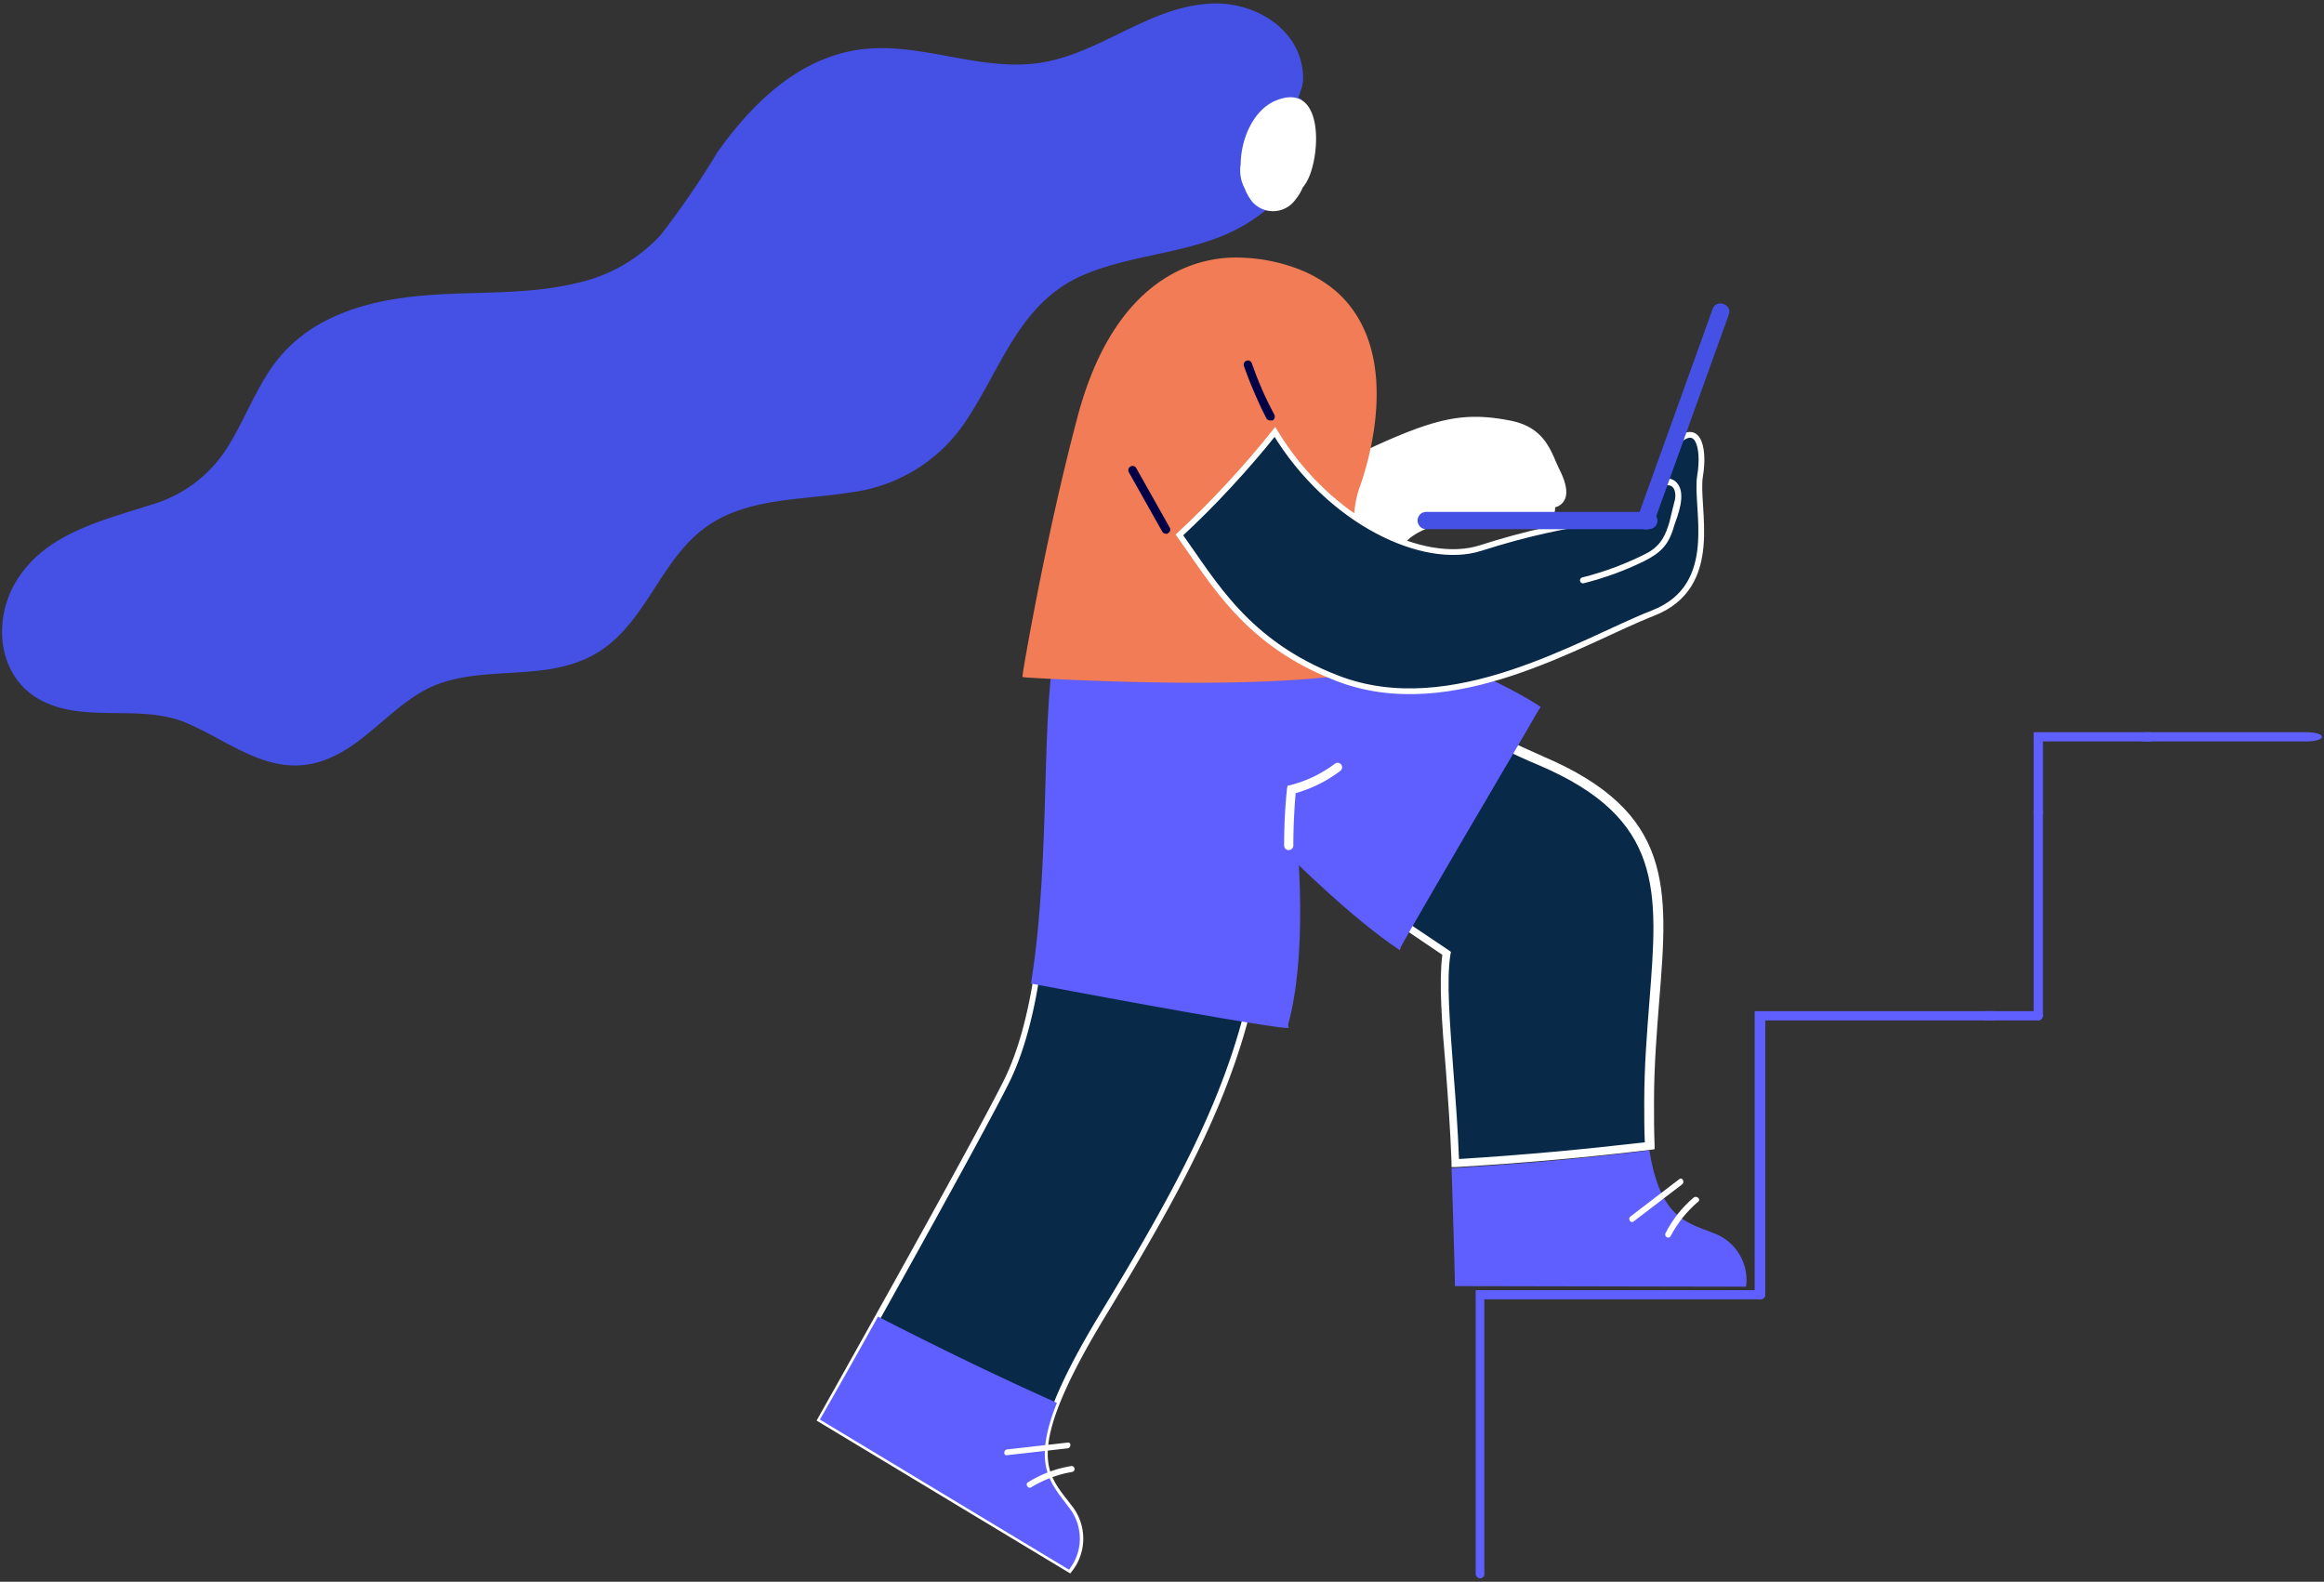
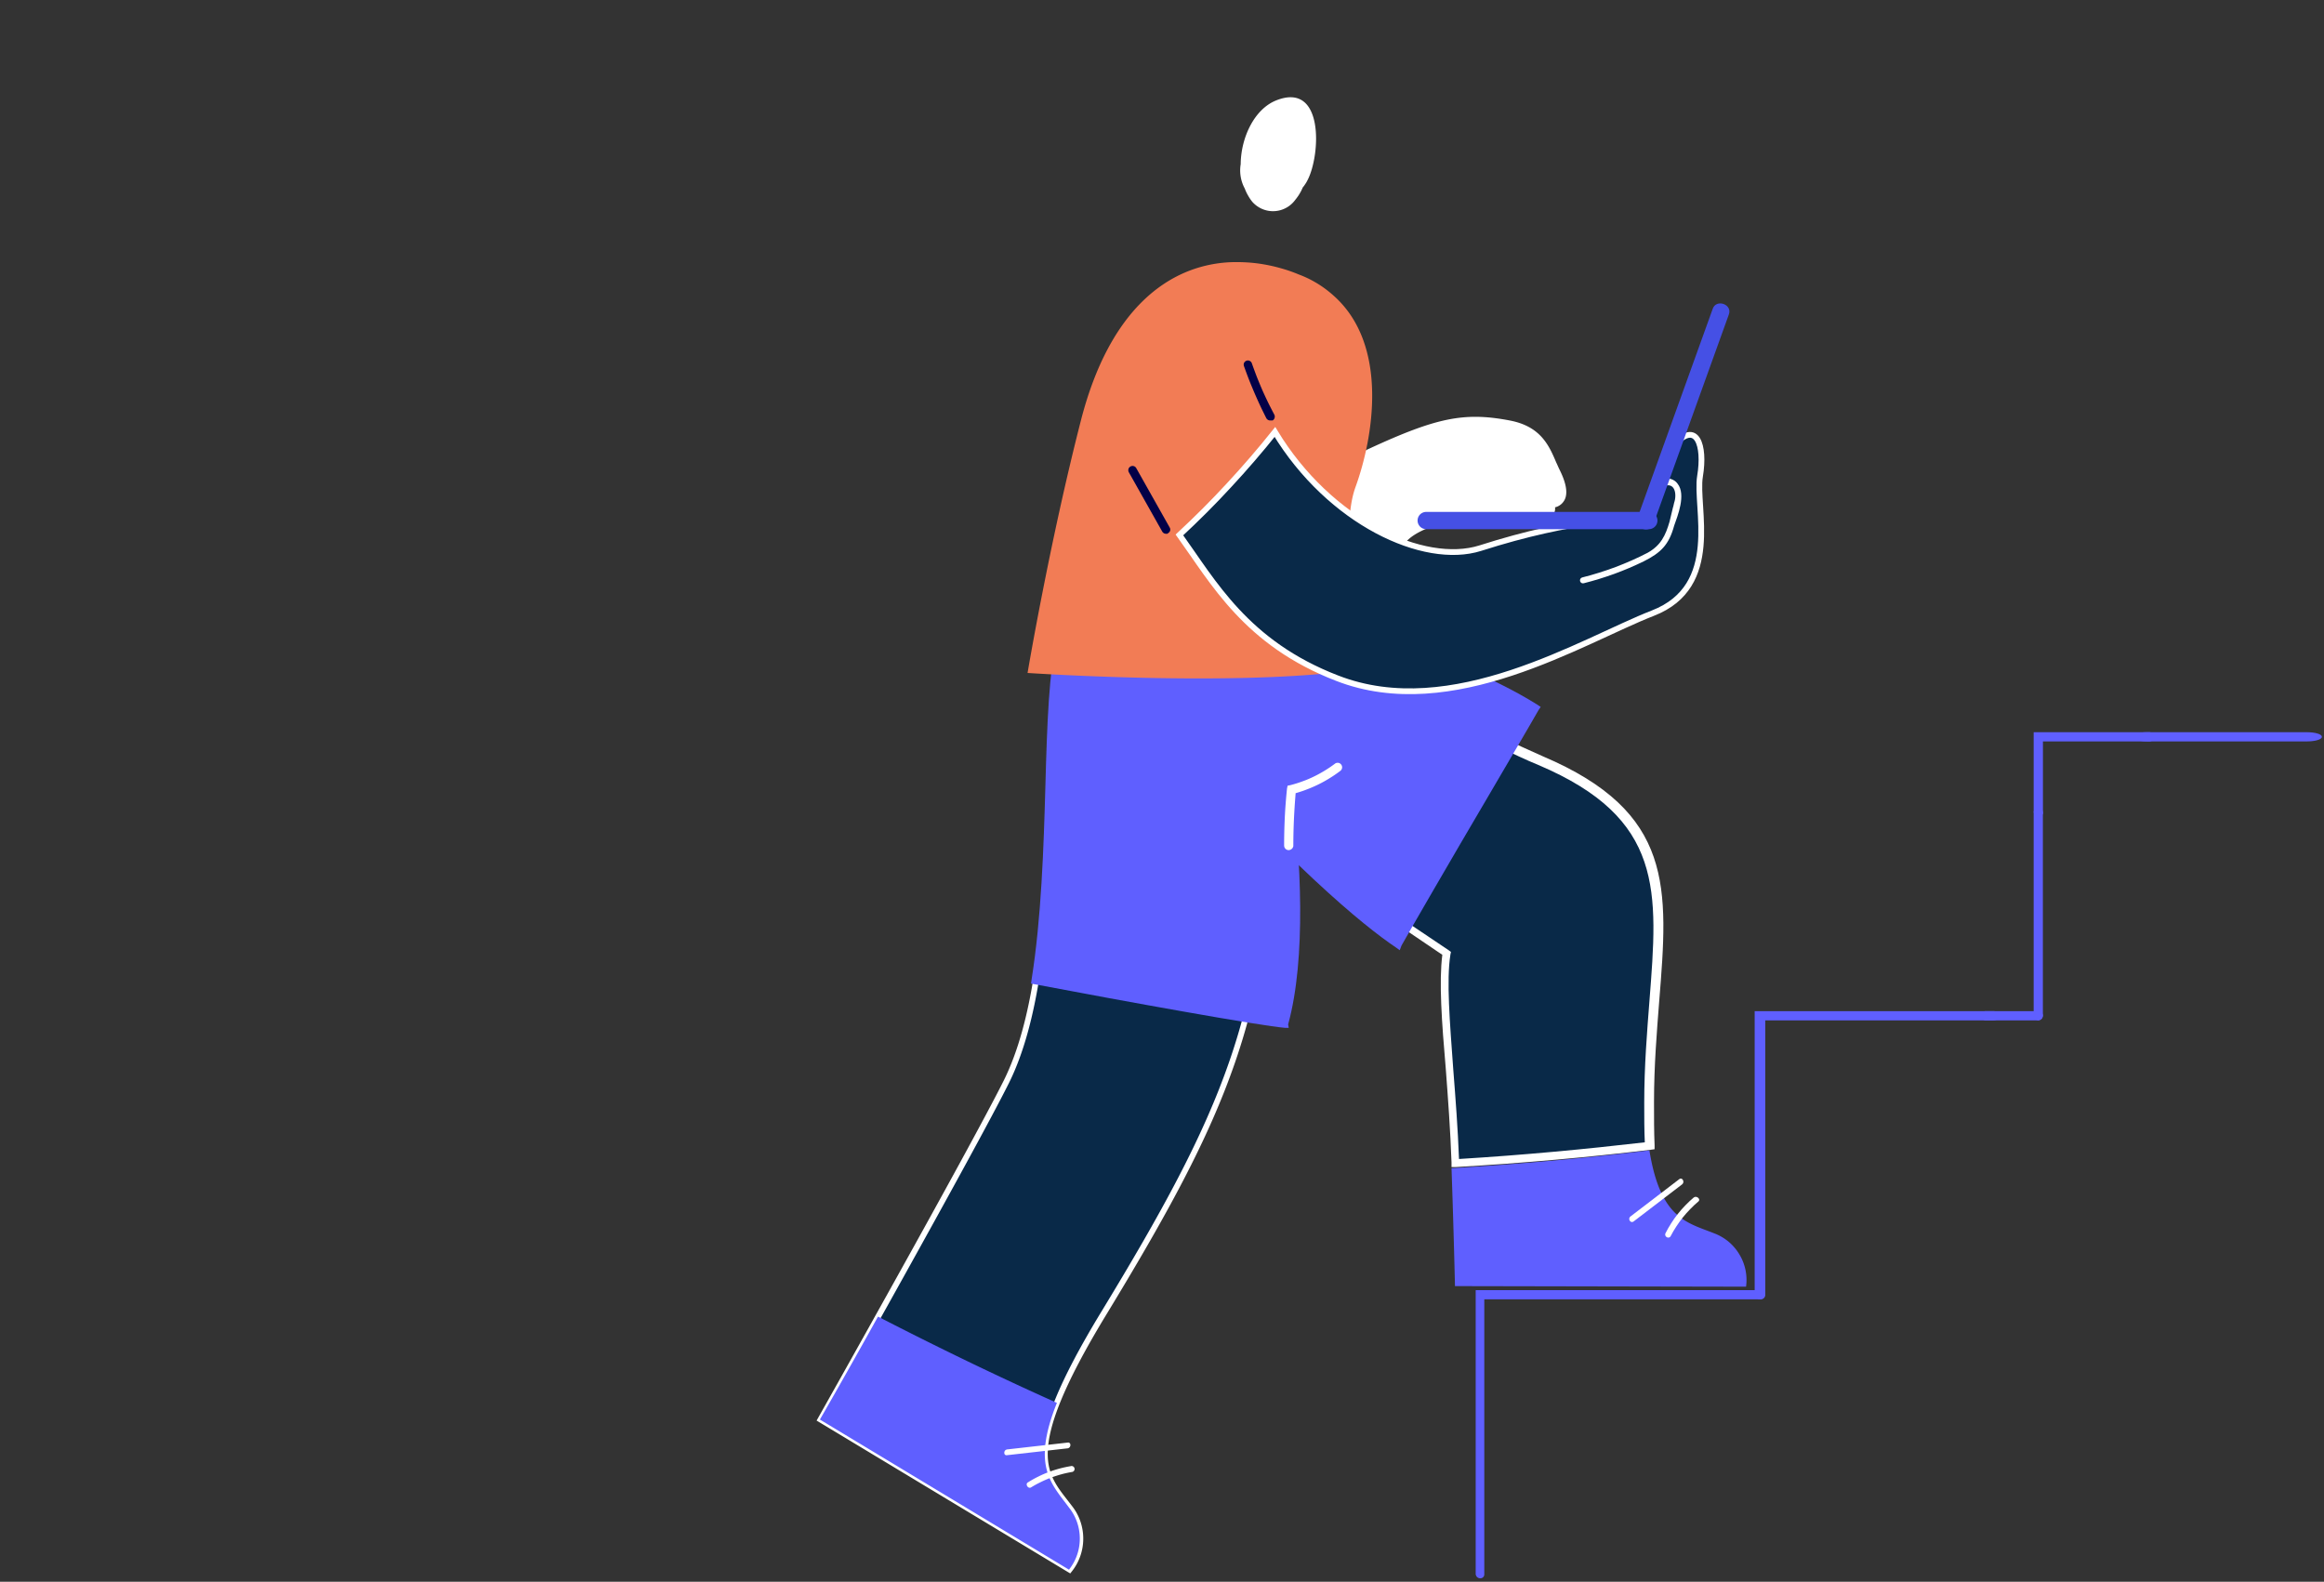
<svg xmlns="http://www.w3.org/2000/svg" viewBox="0 0 404 275" width="404" height="275">
  <rect x="0" y="0" width="404" height="275" fill="#333333" stroke="none" />
  <style>.shp1{fill:#fff}.shp2{fill:#5f5fff}.shp3{fill:#092948;stroke:#fff}.shp4{fill:#f27c55}.shp5{fill:#030047}.shp6{fill:#4550e5}</style>
  <g id="mission-state">
    <g id="_x34_">
      <g id="Bottom_93_">
        <g id="Legs_65_">
          <g id="Group_8928">
            <path id="Path_12808" d="M286.83 199.1c-.1-2.3-.1-4.8-.1-7.5.2-29.8 9.6-47.3-18.8-59.4-8.2-3.5-18.2-9.1-32.9-13.4-15.7-4.6-11.6-3-11.6-3l-22 15.9c46.2 31.5 42.8 29.1 50.2 34.1-1.2 7.4 1.1 21.9 1.6 36.4 11.1-.8 22.4-1.7 33.6-3.1z" fill="#092948" />
            <path id="Path_12809" fill-rule="evenodd" class="shp1" d="M252.33 202.9v-.8c-.2-5.6-.6-11-1-16.3-.7-8.1-1.2-15.1-.6-19.8-4.6-3.1-5-3.4-18.6-12.6l-32.1-21.9 22.1-15.9v-.4c.3-.9.3-1 13 2.8 2.24.68 4.47 1.4 6.68 2.17s4.4 1.59 6.58 2.45c2.18.86 4.34 1.76 6.48 2.71 2.14.94 4.26 1.93 6.36 2.97 2.5 1.2 4.8 2.2 7 3.2 22.8 9.7 21.8 22.8 20.2 42.6-.4 5.2-.9 11.1-.9 17.5 0 2.7 0 5.2.1 7.5v.7l-.7.1c-10.8 1.3-21.9 2.3-33.8 3h-.8zm-49.8-71.3l30.3 20.7c13.9 9.5 13.9 9.5 19 12.9l.4.3-.1.5c-.7 4.5-.1 11.6.5 19.9.4 5.1.8 10.3 1 15.6 11.4-.7 21.9-1.7 32.3-2.9-.1-2.1-.1-4.4-.1-6.9 0-6.4.5-12.4.9-17.6 1.5-19.2 2.6-31.8-19.3-41.1-2.2-.9-4.5-2-7-3.2-2.08-1.01-4.18-1.98-6.3-2.91-2.12-.94-4.25-1.83-6.41-2.68-2.15-.85-4.32-1.66-6.5-2.43-2.18-.77-4.38-1.5-6.59-2.18-6.9-2-9.8-2.8-11-3.1l-21.1 15.1z" />
          </g>
          <g id="Group_8929">
            <path id="Path_12810" class="shp2" d="M243.03 164.1c1.1-2 18.8-32.3 23.8-41-7.6-4.8-18.2-9.1-32.9-13.4-15.7-4.6-11.6-3-11.6-3l-22 15.9c25.3 28.4 38.1 38.4 42.7 41.5z" />
            <path id="Path_12811" fill-rule="evenodd" class="shp2" d="M243.33 165.2l-.7-.5c-5.5-3.7-18.3-14-42.9-41.7l-.6-.6 22-15.8v-.4c.3-.9.3-1 13 2.8 14.9 4.4 25.4 8.7 33.1 13.5l.6.4-.4.6c-1.7 3-4.9 8.4-8.4 14.4-6.6 11.2-14.7 25.2-15.4 26.5l-.3.8zm-41.9-42.5c23.8 26.7 36.5 36.9 41.4 40.3 1.8-3.2 8.8-15.2 15-25.8 3.3-5.6 6.3-10.7 8.1-13.8-7.5-4.6-17.8-8.7-32.1-13-6.9-2-9.8-2.8-11-3.1l-21.4 15.4z" />
          </g>
          <g id="Group_8930">
            <path id="Path_12812" class="shp2" d="M286.73 200c-11.4 1.4-22.9 2.4-34.4 3.1.4 11.5.6 20.5.6 20.5l50.6.1a8.575 8.575 0 00-1.17-5.63c-.5-.84-1.15-1.59-1.9-2.22a8.85 8.85 0 00-2.53-1.45c-4.8-1.9-9.3-2.6-11.2-14.4z" />
          </g>
          <g id="Group_8931">
            <path id="Path_12813" class="shp1" d="M291.93 205l-8.5 6.5c-.5.4 0 1.2.5.9l8.5-6.5c.5-.4 0-1.3-.5-.9z" />
          </g>
          <g id="Group_8932">
            <path id="Path_12814" class="shp1" d="M294.43 208.2c-.51.43-.99.88-1.45 1.36-.46.47-.9.97-1.31 1.49-.41.52-.8 1.06-1.15 1.62-.36.56-.69 1.14-.99 1.73-.3.6.6 1.1.9.5.3-.57.62-1.13.98-1.67.35-.54.73-1.06 1.13-1.57.4-.5.83-.98 1.28-1.44.45-.47.92-.91 1.41-1.32.5-.4-.3-1.1-.8-.7z" />
          </g>
          <g id="Group_8933">
            <path id="Path_12815" class="shp3" d="M184.63 110.9c-4 15.2.7 56.3-9.7 77.2-6 12-32.3 58.7-32.3 58.7l43.3 26.1a8.652 8.652 0 001.88-5.4c0-.98-.16-1.94-.48-2.86-.32-.92-.79-1.78-1.4-2.54-4.3-5.7-9.1-9 5.9-33.7 21.1-34.7 29-52.6 29-89.3 0-16.3-1.4-31-1.4-31l-34.8 2.8z" />
          </g>
          <g id="Group_8935">
            <path id="Path_12819" class="shp2" d="M223.43 177.9c6.3-23.2-4-69.9-4-69.9l-34.8 2.9c-3 11.6-1.1 38.2-4.5 59.5.6.1 38.2 7.1 43.3 7.5z" />
            <path id="Path_12820" fill-rule="evenodd" class="shp2" d="M224.03 178.7h-.6c-4.1-.3-28.4-4.7-42.6-7.4l-1.6-.3.1-.7c1.7-10.7 2.1-22.9 2.4-33.7.3-10.8.6-20.1 2.1-25.9l.1-.5h.5l35.4-2.9.1.6c.4 1.9 10.3 47.2 4 70.2l.1.6zm-43.1-8.9h.1c22.7 4.2 37.7 6.8 41.8 7.3 5.4-21.4-2.9-62.6-4.1-68.3l-33.6 2.8c-1.4 5.7-1.6 14.7-1.9 25.1-.3 10.5-.6 22.5-2.3 33.1z" />
          </g>
          <g id="Group_8936">
            <path id="Path_12821" class="shp2" d="M183.73 243.9c-10.5-4.7-20.8-9.7-31.1-15-5.6 10.1-10.1 17.9-10.1 17.9l43.3 26.1a8.652 8.652 0 001.88-5.4c0-.98-.16-1.94-.48-2.86-.32-.92-.79-1.78-1.4-2.54-3.1-4.2-6.5-7.2-2.1-18.2z" />
          </g>
          <g id="Group_8937">
            <path id="Path_12822" class="shp1" d="M185.63 250.8l-10.6 1.2c-.6.1-.6 1.1 0 1l10.6-1.2c.6-.1.6-1.1 0-1z" />
          </g>
          <g id="Group_8938">
            <path id="Path_12823" class="shp1" d="M186.13 254.9c-.65.11-1.3.25-1.94.42a21 21 0 00-1.9.61c-.62.24-1.23.5-1.82.8-.6.29-1.18.62-1.74.97-.6.3 0 1.2.5.9.55-.34 1.12-.65 1.7-.93.58-.29 1.17-.54 1.77-.77.61-.22 1.22-.42 1.84-.59.62-.17 1.26-.3 1.89-.41.13-.04.24-.13.31-.25.07-.13.08-.27.04-.4a.518.518 0 00-.65-.35z" />
          </g>
          <g id="Group_8939">
            <path id="Path_12824" class="shp1" d="M224.03 147.8c-.1 0-.21-.02-.31-.06-.09-.04-.18-.1-.26-.17-.07-.08-.13-.17-.17-.26a.853.853 0 01-.06-.31 102.533 102.533 0 01.12-4.96c.04-.82.09-1.65.16-2.47.06-.83.14-1.65.22-2.47l.1-.5.5-.1c.69-.18 1.38-.39 2.05-.64.68-.24 1.34-.52 1.98-.83.65-.31 1.28-.66 1.89-1.03.61-.37 1.21-.77 1.78-1.2a.773.773 0 011.1.1c.13.16.2.36.18.57-.02.2-.12.4-.28.53-.58.44-1.18.86-1.8 1.24a22.51 22.51 0 01-3.92 1.96c-.68.27-1.38.5-2.08.7-.1 1.3-.4 4.8-.4 9.2-.02.09-.05.18-.1.27-.04.08-.1.16-.18.22-.07.06-.15.11-.24.15-.09.03-.18.05-.28.06z" />
          </g>
        </g>
        <g id="Steps_5_">
          <g id="Group_8942">
            <path id="Path_12827" class="shp2" d="M257.33 274.4c-.1 0-.21-.02-.31-.06-.09-.04-.18-.1-.26-.17-.07-.08-.13-.17-.17-.26a.853.853 0 01-.06-.31v-49.3h49.3c.11 0 .21.02.31.06.1.04.19.09.26.17a.815.815 0 01.23.57c.01.11 0 .21-.04.32-.04.1-.1.19-.17.27-.08.07-.17.13-.27.17-.1.03-.21.05-.32.04h-47.8v47.8c0 .09-.01.18-.05.27-.03.08-.08.16-.15.23-.06.06-.14.11-.23.15-.08.03-.18.05-.27.05z" />
          </g>
          <g id="Group_8943">
            <path id="Path_12828" class="shp2" d="M306.01 225.9c-.12.01-.24 0-.35-.04-.11-.03-.21-.09-.31-.16a.966.966 0 01-.22-.27.97.97 0 01-.1-.33v-49.3h41.44c.11-.01.23 0 .34.03.11.04.22.09.31.17a.834.834 0 01.32.6c0 .5-.36.8-.97.8h-39.6v47.8c-.01.1-.04.2-.09.29a.77.77 0 01-.47.38.75.75 0 01-.3.03z" />
          </g>
          <g id="Group_8944">
            <path id="Path_12829" class="shp2" d="M354.33 177.4h-9.1c-.1 0-.21-.02-.31-.06-.09-.04-.18-.1-.26-.17-.07-.08-.13-.17-.17-.26a.853.853 0 01-.06-.31c-.01-.11.01-.22.04-.32.04-.1.1-.19.17-.27a.77.77 0 01.27-.17c.11-.04.21-.05.32-.04h9.1c.21 0 .42.08.57.23a.81.81 0 010 1.13.82.82 0 01-.57.24z" />
          </g>
          <g id="Group_8945">
            <path id="Path_12830" class="shp2" d="M354.33 177.4a.907.907 0 01-.6-.32.94.94 0 01-.17-.31c-.03-.11-.04-.23-.03-.35v-35.06c-.01-.12 0-.23.04-.35a.73.73 0 01.16-.3c.07-.09.16-.17.27-.22.1-.06.21-.09.33-.1.5 0 .8.36.8.97v35.06c0 .12-.01.23-.05.34-.04.11-.1.21-.17.3s-.16.16-.26.22-.21.1-.32.12z" />
          </g>
          <g id="Group_8946">
            <path id="Path_12831" class="shp2" d="M354.39 141.9a.86.86 0 01-.32-.05c-.11-.04-.2-.1-.28-.17a.824.824 0 01-.26-.58v-13.8h20.04c.11-.01.22.01.32.05s.19.09.27.17a.7.7 0 01.19.26c.05.1.07.21.07.32a.76.76 0 01-.05.33.81.81 0 01-.47.44c-.11.03-.22.04-.33.03h-18.43v12.3c.11.4-.32.7-.75.7z" />
          </g>
          <g id="Group_8947">
            <path id="Path_12832" class="shp2" d="M401.05 128.9h-27.71c-1.29 0-2.58-.3-2.58-.8s.97-.8 2.58-.8h27.71c1.29 0 2.58.3 2.58.8s-1.29.8-2.58.8z" />
          </g>
        </g>
      </g>
      <g id="Top_96_">
        <g id="Hand_2_121_">
          <g id="Group_8959">
            <path id="Path_12847" class="shp1" d="M238.33 78.6c12-5.6 16.5-6.2 23.9-4.8 5.7 1.1 6.6 4.8 8.2 8.2 2.9 6-1.1 5.6-1.1 5.6s1.4 2.6-2.7 2.2c0 0-1 1.4-4.6 0-3.6-1.4-17.4.5-19.1 5.2-.9 2.6-8.4.4-10.7-4.1-1.9-3.9.7-9.8 6.1-12.3z" />
            <path id="Path_12848" fill-rule="evenodd" class="shp1" d="M240.83 96.9c-.93-.06-1.85-.23-2.75-.51-.89-.28-1.74-.67-2.54-1.15-.8-.49-1.54-1.07-2.2-1.74-.65-.66-1.23-1.4-1.71-2.2-.23-.48-.4-.99-.53-1.5a8.45 8.45 0 01-.21-1.58c-.02-.53.02-1.07.11-1.59s.24-1.04.43-1.53c.28-.78.64-1.53 1.08-2.24.43-.71.93-1.37 1.5-1.98.56-.61 1.19-1.16 1.87-1.64.67-.49 1.39-.9 2.15-1.24 11.7-5.4 16.5-6.4 24.4-4.9 5.3 1 6.8 4.2 8.1 7.3.2.4.4.9.6 1.3 1.3 2.6 1.5 4.5.6 5.6-.08.11-.18.22-.28.31-.11.1-.22.19-.34.26-.12.08-.24.14-.37.2-.14.05-.27.1-.41.13.01.11.01.22.01.34-.01.11-.03.22-.05.33-.03.11-.06.22-.1.33-.05.1-.1.2-.16.3-.5.8-1.5 1.1-3.1 1-.6.5-2.1 1.1-5.1-.1-2.1-.9-9.7-.4-14.5 1.8-1.9.9-3.1 1.9-3.5 3a2.567 2.567 0 01-1 1.18c-.22.15-.47.25-.72.32s-.52.11-.78.1c-.04.02-.08.04-.12.05-.04.01-.08.03-.12.03-.04.01-.09.02-.13.02h-.13zm-3.97-16.5c-.59.42-1.14.9-1.63 1.43-.5.53-.94 1.11-1.33 1.72-.38.62-.71 1.27-.97 1.95-.15.4-.27.81-.34 1.23-.08.42-.11.85-.1 1.28.01.43.06.85.15 1.27.09.42.22.83.39 1.22.41.71.92 1.36 1.49 1.94.58.58 1.23 1.09 1.94 1.51.7.42 1.46.74 2.25.97.79.23 1.6.36 2.42.38.4 0 1.1-.1 1.2-.6.5-1.5 2-2.8 4.3-3.8 5.1-2.3 13-3 15.7-1.9 2.9 1.2 3.7.3 3.7.3l.3-.4.4.1c1.7.2 2-.2 2.1-.3.02-.07.03-.14.03-.21.01-.06 0-.13-.01-.2 0-.07-.02-.14-.04-.2-.02-.07-.05-.13-.08-.19l-.7-1.3 1.4.2c.1.01.2.01.3 0 .1-.01.2-.03.3-.07.09-.03.19-.08.27-.14.08-.05.16-.12.23-.19.2-.3.6-1.3-.8-4.1-.2-.5-.4-.9-.6-1.4-1.3-3-2.4-5.6-7-6.5-7-1.2-11.3-.7-23.4 4.9-.66.3-1.29.67-1.87 1.1z" />
          </g>
          <g id="Group_8960">
            <path id="Path_12849" class="shp1" d="M253.73 89c-.71.17-1.44.24-2.17.2-.73-.04-1.45-.2-2.13-.45-.68-.26-1.33-.62-1.9-1.07-.58-.45-1.08-.98-1.5-1.58-.4-.5-1.2 0-.9.5.48.68 1.06 1.28 1.72 1.79.66.51 1.39.92 2.17 1.21.78.3 1.6.47 2.43.52.84.05 1.67-.02 2.48-.22.13-.02.25-.09.32-.19.08-.11.1-.24.08-.37a.44.44 0 00-.23-.3.435.435 0 00-.37-.04z" />
          </g>
          <g id="Group_8961">
            <path id="Path_12850" class="shp1" d="M264.63 90.6c.08-.03.16-.06.24-.08.09-.02.17-.04.25-.06.09-.01.17-.03.26-.04.08-.01.17-.02.25-.02-.9-2.2-1.8-4.3-2.8-6.5-1-2-1.8-4.4-3.9-5.3-.6-.3-1.1.6-.5.9 2.1.9 3.1 3.9 4 5.8.7 1.7 1.5 3.5 2.2 5.3z" />
          </g>
          <g id="Group_8962">
            <path id="Path_12851" class="shp1" d="M270.53 90.3c-.34-.99-.71-1.96-1.11-2.92-.4-.97-.83-1.92-1.29-2.85-.46-.94-.95-1.86-1.47-2.76-.51-.91-1.06-1.8-1.63-2.67-.3-.5-1.2 0-.9.5.55.86 1.07 1.74 1.57 2.63.51.9.98 1.8 1.43 2.72.45.92.88 1.85 1.28 2.79s.77 1.9 1.12 2.86c.2.5 1.2.3 1-.3z" />
          </g>
          <g id="Group_8963">
            <path id="Path_12852" class="shp1" d="M260.13 86.9c-1.4-1.5-3.5-1.2-5-2.4-.9-.7-1.4-1.7-2.2-2.4-.19-.2-.38-.38-.59-.56a9.794 9.794 0 00-1.3-.95c-.23-.14-.47-.27-.71-.39a.554.554 0 00-.4-.06c-.13.04-.24.13-.31.25s-.09.27-.05.4c.04.13.14.24.26.31.29.16.57.34.85.53.27.19.54.39.8.59.26.21.51.43.75.66.24.23.48.47.7.72.12.19.25.39.39.57.14.19.28.37.43.55.15.17.31.34.47.51.17.16.34.32.51.47.19.08.39.16.58.23.2.07.4.14.6.2.2.06.4.11.6.15.21.05.41.09.62.12.19.04.38.09.57.16.18.06.36.13.54.22.18.08.35.18.51.28.17.1.33.22.48.34 1.4 1.3.2 3.1-1.7 3.2a.5.5 0 00-.35.14c-.1.1-.15.23-.15.36 0 .13.05.26.15.35.09.1.22.15.35.15 1.2-.1 2.6-.2 3.2-1.4.15-.27.26-.56.31-.86.05-.3.05-.6-.01-.9-.05-.3-.16-.59-.31-.85-.16-.26-.35-.5-.59-.69z" />
          </g>
        </g>
        <g id="Body_118_">
          <g id="Group_8969">
            <path id="Path_12859" class="shp4" d="M238.63 116c-19.9 3.7-60 1-60 1s3.8-22.6 9.3-44c5-19.4 15.3-26.8 25.7-27.4 1.03-.05 2.06-.04 3.09.02 1.03.06 2.06.18 3.08.36 1.01.18 2.02.41 3.01.7.99.28 1.97.62 2.92 1.02.56.21 1.11.44 1.65.7.54.26 1.06.55 1.58.86a19.146 19.146 0 012.87 2.14c9.7 8.6 6.9 24.8 3.8 33.3-3.6 10 3 31.3 3 31.3z" />
-             <path id="Path_12860" fill-rule="evenodd" class="shp4" d="M207.93 118.7c-15.4 0-29.1-.9-29.4-.9l-.8-.1.1-.8c0-.2 3.8-22.9 9.4-44.1 6.1-23.4 19.2-27.6 26.4-28 1.06-.04 2.11-.03 3.17.04 1.05.07 2.1.19 3.14.36 1.04.18 2.07.41 3.09.69 1.02.29 2.02.62 3 1.01.57.23 1.13.48 1.69.75.55.28 1.09.58 1.61.89.53.32 1.05.66 1.55 1.02s.98.74 1.45 1.14c11.8 10.5 5.4 30.2 4 34.1-3.5 9.7 2.9 30.6 2.9 30.8l.2.8-.8.2c-8.1 1.6-19.8 2.1-30.7 2.1zm29.7-3.3c-1.2-4.1-6-21.8-2.7-30.9 1.3-3.7 7.4-22.7-3.6-32.5-.43-.39-.87-.76-1.34-1.11-.46-.35-.94-.67-1.44-.97-.49-.3-1-.58-1.52-.84-.52-.25-1.06-.48-1.6-.68-.92-.39-1.86-.73-2.82-1.01a26.635 26.635 0 00-5.89-1.01c-.99-.05-1.99-.04-2.99.02-11.8.7-20.7 10.2-25 26.9-5 18.8-8.5 38.8-9.2 43 5.8.3 39.9 2.2 58.1-.9z" />
          </g>
        </g>
        <g id="Hand_113_">
          <g id="Group_8976">
            <path id="Path_12868" class="shp3" d="M295.53 82.8c.9-5.4-.6-9.8-4.5-5.4-3.9 4.5-2.3 14.8-7 12.7 0 0-10.2-.1-26.7 5.2-9.8 3.1-26.2-4.5-35.7-20.2-1.27 1.59-2.57 3.16-3.9 4.7s-2.68 3.06-4.07 4.55c-1.38 1.5-2.79 2.97-4.23 4.41-1.44 1.44-2.91 2.85-4.4 4.24 5.9 8.2 11.6 18.8 27.4 24.9 20 7.8 42.6-6.5 54.9-11.3 12.1-4.7 7.3-18.4 8.2-23.8z" />
          </g>
          <g id="Group_8977">
            <path id="Path_12870" class="shp1" d="M291.63 84.1c-.2-.28-.46-.51-.77-.66-.3-.16-.64-.24-.98-.24-.34 0-.68.08-.98.24-.31.15-.57.38-.77.66-.4.5.5 1 .9.5 2.2-1 2.5 1.4 2 2.8-.1.3-.1.6-.2.8-.2.8-.4 1.7-.6 2.5-.7 2.4-1.5 4.1-3.8 5.4-.9.47-1.82.91-2.75 1.32-.93.41-1.87.8-2.82 1.16-.96.36-1.92.69-2.89.99-.97.31-1.95.58-2.94.83-.13.04-.24.13-.31.25-.06.12-.08.27-.04.4s.13.24.25.31c.13.06.27.08.4.04.9-.23 1.79-.48 2.67-.75.88-.27 1.76-.57 2.63-.88.87-.32 1.73-.66 2.58-1.02.85-.36 1.69-.75 2.52-1.15 3-1.5 4.4-2.9 5.3-6.2.6-1.7 2.1-5.4.6-7.3z" />
          </g>
          <g id="Group_8978">
            <path id="Path_12871" class="shp5" d="M220.83 73.1c-.07 0-.14-.01-.21-.02-.07-.02-.14-.05-.2-.08a1.01 1.01 0 01-.16-.13.7.7 0 01-.13-.17c-.37-.74-.74-1.48-1.09-2.23-.35-.75-.68-1.5-1.01-2.26-.32-.76-.64-1.52-.94-2.29-.3-.77-.58-1.54-.86-2.32a.775.775 0 01.06-.56c.1-.16.26-.29.44-.34.19-.06.39-.03.55.06.17.1.3.25.35.44.27.76.55 1.52.84 2.28.3.75.61 1.5.93 2.25.33.74.67 1.47 1.02 2.2.36.73.73 1.45 1.11 2.17.04.08.07.18.07.27.01.1 0 .19-.03.29-.02.09-.07.17-.13.25a.77.77 0 01-.21.19h-.4z" />
          </g>
          <g id="Group_8979">
            <path id="Path_12872" class="shp5" d="M202.73 92.8c-.07 0-.14-.01-.21-.02-.07-.02-.14-.05-.2-.08a1.01 1.01 0 01-.16-.13.7.7 0 01-.13-.17l-5.8-10.3a.78.78 0 01-.06-.56c.06-.19.19-.35.36-.44a.732.732 0 011 .3l5.8 10.3c.05.08.09.18.1.27.01.1.01.2-.02.3-.03.09-.08.18-.14.25a.69.69 0 01-.24.18c0 .1-.1.1-.3.1z" />
          </g>
        </g>
        <g id="Notebook_6_">
          <g id="Group_8981">
            <path id="Path_12874" class="shp6" d="M286.63 89h-38.7a1.499 1.499 0 00-1.06 2.56c.28.28.66.44 1.06.44h38.7a1.499 1.499 0 001.06-2.56c-.28-.28-.66-.44-1.06-.44z" />
          </g>
          <g id="Group_8982">
            <path id="Path_12875" class="shp6" d="M287.43 91.1l13.1-36.4c.7-1.8-2.2-2.8-2.8-1l-13.1 36.4c-.6 1.8 2.2 2.8 2.8 1z" />
          </g>
        </g>
      </g>
    </g>
-     <path id="Path_15923" class="shp6" d="M2.28 102.01C7.1 92.9 17.4 90.64 26.34 87.73c1.34-.38 2.63-.89 3.88-1.51s2.44-1.35 3.55-2.18a23.401 23.401 0 005.65-6.08c3.07-4.8 4.98-10.31 8.4-14.88 5.51-7.32 14.2-10.3 22.96-11.4 9.77-1.24 19.78-.14 29.42-2.46 1.4-.3 2.78-.71 4.12-1.22a28.19 28.19 0 003.89-1.84c1.24-.72 2.43-1.53 3.55-2.42 1.12-.9 2.17-1.88 3.14-2.94.89-1.15 1.76-2.31 2.61-3.49.86-1.17 1.69-2.36 2.51-3.55.82-1.2 1.63-2.41 2.41-3.63.79-1.22 1.56-2.45 2.31-3.69 5.62-7.92 13.12-15.45 22.96-17.52 10.78-2.27 21.24 3.3 32.04 2.14C190.88 9.87 199.65.87 211.01.61c7.83-.18 15.92 5.14 15.5 13.66-.01.36-.04-.41-.12.67l-.69 2.09c.1.02.19.05.28.09.09.04.18.09.25.16.08.06.14.13.2.22.05.08.1.16.13.26 2.22 7.16-2.05 16.08-8.35 20.14-8.84 6.31-20.28 5.76-29.96 9.95-11.05 4.79-14.14 16.08-20.34 25.34-1.12 1.7-2.42 3.26-3.87 4.68a28.785 28.785 0 01-4.79 3.73 28.127 28.127 0 01-5.48 2.62c-1.92.67-3.9 1.14-5.92 1.39-8.48 1.39-18.21.83-25.45 6.26-8.12 6.09-10.41 17.57-19.81 22.3-8.05 4.06-17.43 1.76-25.78 4.53-8.35 2.77-13.16 11.58-21.77 13.89-8.55 2.28-15.4-3.9-22.8-6.97-8.14-3.36-17.92.34-25.65-4.17-6.76-3.99-7.73-12.91-4.31-19.44z" />
    <path id="Path_15924" class="shp1" d="M221.84 17.46c8.38-3.35 7.74 9.5 5.46 13.86-.06.12-.12.23-.18.34-.06.11-.13.21-.2.32-.07.1-.14.21-.21.31l-.24.3c-.08.19-.17.38-.26.57-.1.19-.2.37-.31.55-.11.18-.22.36-.35.53-.12.17-.25.34-.38.5a4.784 4.784 0 01-5.73 1.6c-.66-.28-1.25-.7-1.73-1.24a7.552 7.552 0 01-.75-1.11c-.11-.19-.22-.39-.31-.59-.1-.2-.18-.41-.26-.62a6.33 6.33 0 01-.44-1 6.589 6.589 0 01-.27-3.23v-.04c.05-4.56 2.34-9.52 6.16-11.05z" />
  </g>
</svg>